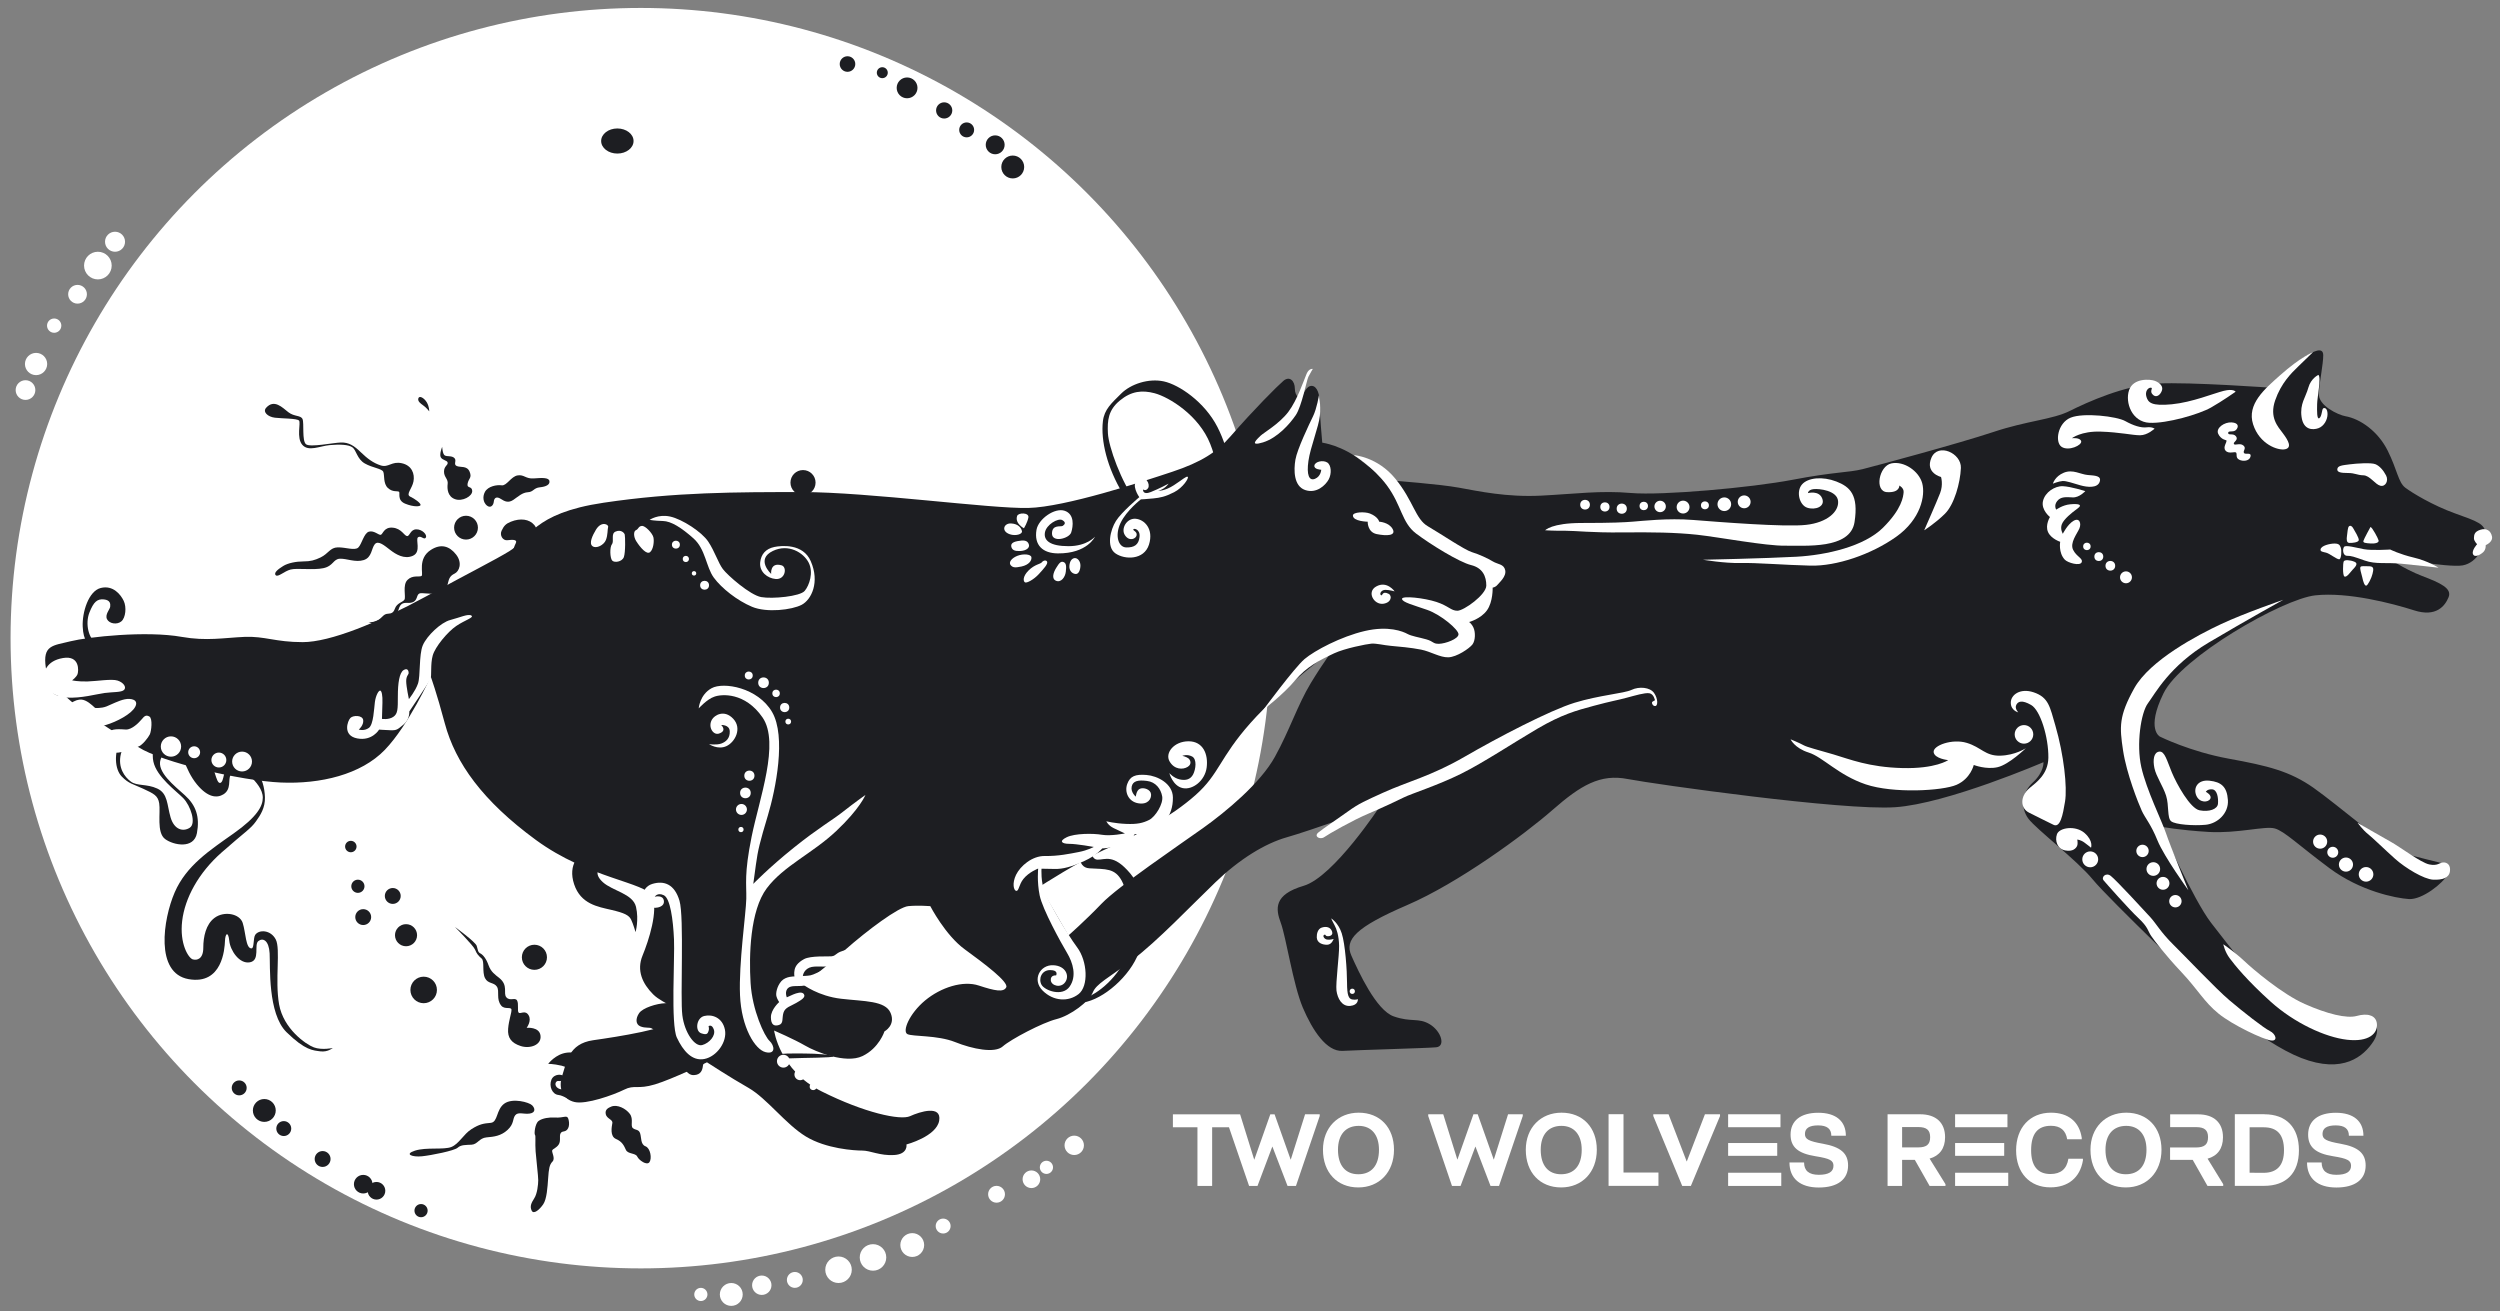
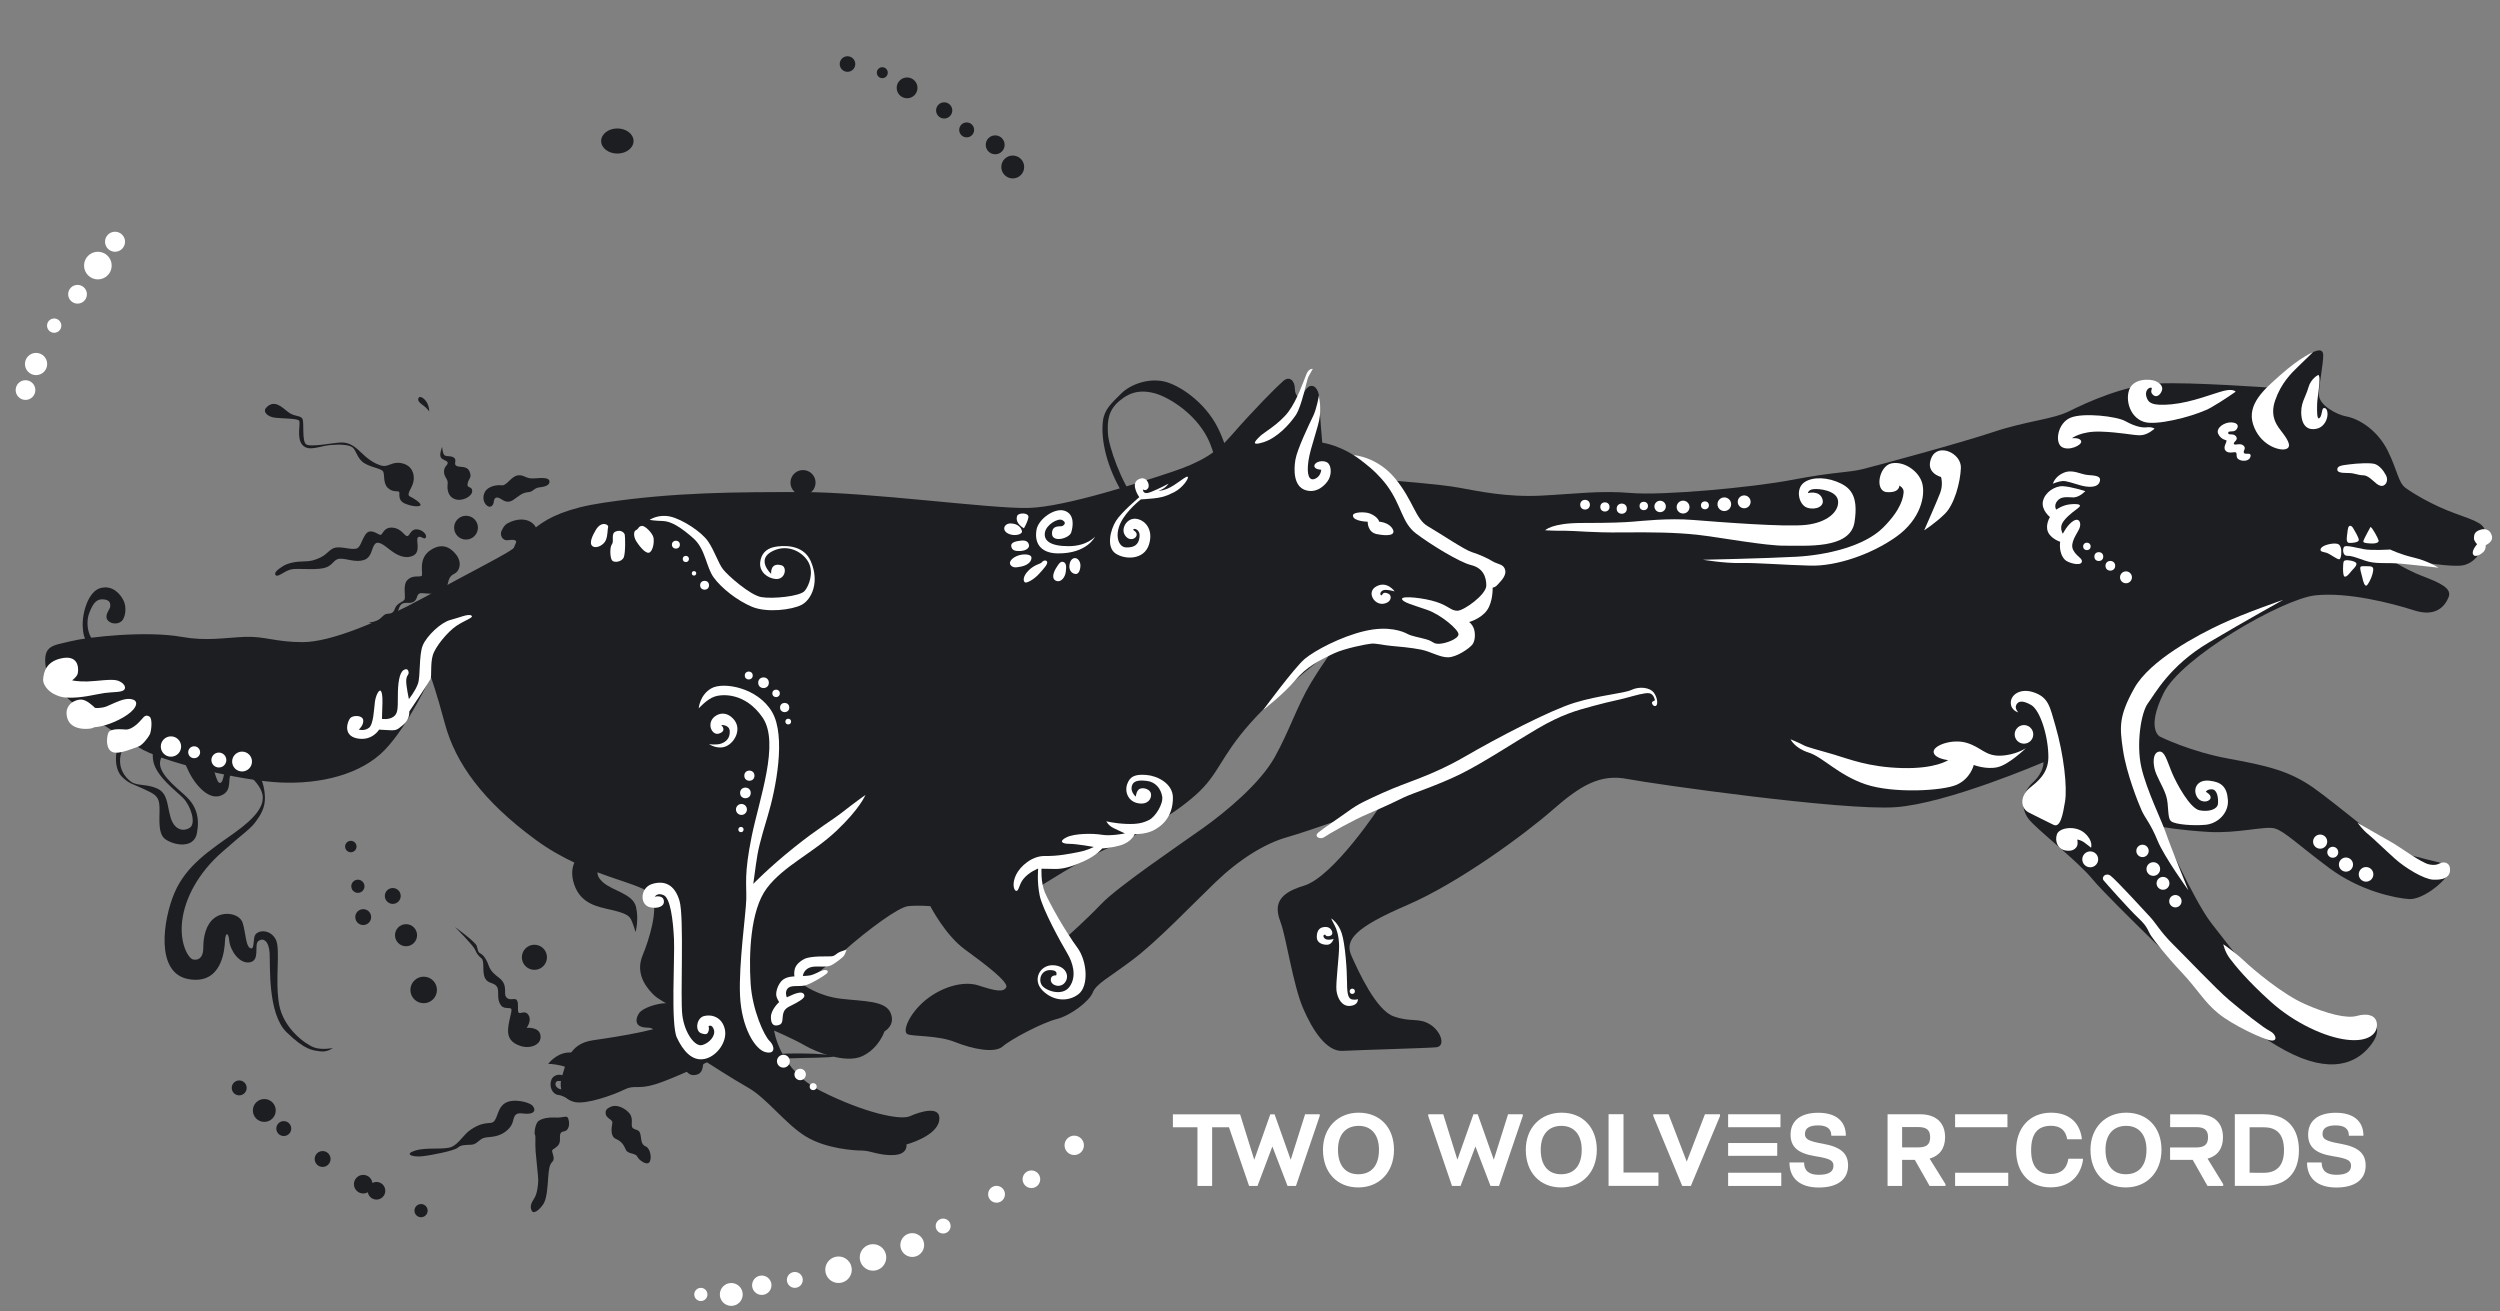
<svg xmlns="http://www.w3.org/2000/svg" xml:space="preserve" style="enable-background:new 0 0 314.69 165.08;" viewBox="0 0 314.69 165.08" height="165.08px" width="314.69px" y="0px" x="0px" id="Layer_1" version="1.1">
  <rect x="0" y="0" width="314.69" height="165.08" fill="#808080" stroke="none" />
  <style type="text/css">
	.st0{fill:#FFFFFF;}
	.st1{fill:#1D1E22;}
</style>
  <g id="Layer_1_00000057833546162653619530000000932156264195064238_">
</g>
  <g id="moon">
-     <circle r="79.33" cy="80.33" cx="80.66" class="st0" />
    <circle r="1.26" cy="30.43" cx="14.48" class="st0" />
    <circle r="1.74" cy="33.43" cx="12.32" class="st0" />
    <circle r="1.18" cy="37.04" cx="9.76" class="st0" />
    <circle r="0.9" cy="40.99" cx="6.82" class="st0" />
    <circle r="1.4" cy="45.82" cx="4.54" class="st0" />
    <circle r="1.24" cy="49.1" cx="3.21" class="st0" />
    <ellipse ry="1.58" rx="2.04" cy="17.75" cx="77.71" class="st1" />
    <circle r="1.58" cy="60.75" cx="101.08" class="st1" />
    <circle r="1.58" cy="120.5" cx="67.27" class="st1" />
    <circle r="1.67" cy="124.61" cx="53.33" class="st1" />
    <circle r="1.39" cy="117.72" cx="51.11" class="st1" />
    <circle r="1" cy="115.44" cx="45.72" class="st1" />
    <circle r="1" cy="112.78" cx="49.44" class="st1" />
    <circle r="0.83" cy="111.56" cx="45.05" class="st1" />
    <circle r="0.72" cy="106.56" cx="44.16" class="st1" />
    <circle r="0.94" cy="136.94" cx="30.11" class="st1" />
    <circle r="1.44" cy="139.78" cx="33.27" class="st1" />
    <circle r="0.94" cy="142.06" cx="35.72" class="st1" />
    <circle r="1" cy="145.89" cx="40.61" class="st1" />
    <circle r="1.17" cy="149.06" cx="45.72" class="st1" />
    <circle r="1.11" cy="149.89" cx="47.39" class="st1" />
    <circle r="0.83" cy="152.39" cx="53" class="st1" />
    <circle r="0.83" cy="162.94" cx="88.22" class="st0" />
    <circle r="1.44" cy="162.94" cx="92.05" class="st0" />
    <circle r="1.22" cy="161.78" cx="95.89" class="st0" />
    <circle r="1" cy="161.11" cx="100.05" class="st0" />
    <circle r="1.67" cy="159.83" cx="105.55" class="st0" />
    <circle r="1.67" cy="158.28" cx="109.89" class="st0" />
    <circle r="1.5" cy="156.72" cx="114.83" class="st0" />
    <circle r="0.94" cy="154.33" cx="118.72" class="st0" />
    <circle r="1.06" cy="150.33" cx="125.44" class="st0" />
    <circle r="1.11" cy="148.44" cx="129.83" class="st0" />
-     <circle r="0.83" cy="146.94" cx="131.72" class="st0" />
    <circle r="1.22" cy="144.17" cx="135.22" class="st0" />
    <circle r="1.44" cy="21.02" cx="127.48" class="st1" />
    <circle r="1.19" cy="18.23" cx="125.27" class="st1" />
    <circle r="0.94" cy="16.35" cx="121.68" class="st1" />
    <circle r="1.02" cy="13.9" cx="118.85" class="st1" />
    <circle r="1.31" cy="11.06" cx="114.18" class="st1" />
    <circle r="0.69" cy="9.15" cx="111.06" class="st1" />
    <circle r="0.98" cy="8.06" cx="106.68" class="st1" />
    <path d="M7.58,87.58H7.53c-0.66,0-1.2-0.54-1.2-1.2V84.2c0-0.66,0.54-1.2,1.2-1.2h0.05c0.66,0,1.2,0.54,1.2,1.2v2.19   C8.77,87.05,8.24,87.58,7.58,87.58z" class="st1" />
    <path d="M13.87,76.38c-0.04,0.33-0.69,0.98-0.4,1.56c0.29,0.58,1.27,0.73,1.81,0.27c0.54-0.46,0.67-1.79,0.29-2.58   s-1.33-2-2.88-1.62s-2.36,3.07-2.28,4.87c0.08,1.79,0.71,2.46,1.58,2.46s1.54,0.02,1.75,0.35s0.08,0.69-0.58,1.52   c-0.67,0.83-1.04,2.5-0.67,3.62s2.17,1.92,2.75,2.96s0.49,2.39-0.12,3.54c-0.75,1.4-0.71,3.48,0.21,4.42   c0.9,0.92,1.38,0.92,2.71,1.54s1.84,0.85,2,1.83c0.19,1.17-0.36,3.68,0.75,4.5c1.04,0.77,3.62,1.29,4-0.75s-0.12-3.5-1.5-4.75   s-3.58-2.96-3.08-4.5s1.42-2.42,2.04-1.88s0.94,3.06,2.54,5c1.4,1.69,2.54,1.73,3.33,1.25c1.05-0.64,0.57-1.91,0.9-2.42   c0.42-0.65,1.85-0.5,2.52,0.17s1.54,1.62,1.54,2.67c0,1.04-0.67,2.38-3.67,4.5s-5.96,4.04-7.42,7.42s-2.5,10.17,1.75,10.92   s4.54-3.81,4.58-4.81s0.42-1.23,0.54-0.02c0.12,1.21,1.27,2.96,2.6,2.71s0.48-2.21,1.06-2.67c0.58-0.46,1.33-0.08,1.42,1.54   s-0.25,7.58,2.12,9.92c2.38,2.33,3.35,2.29,4.27,2.42c0.92,0.12,1.56-0.42,1.56-0.42s-1.38,0.29-2.38-0.08s-3.83-2.33-4.38-5.42   c-0.54-3.08,0.21-6.96-0.42-8.17s-2.1-1.27-2.58-0.58c-0.27,0.39-0.12,1.69-0.46,1.71c-0.75,0.04-0.73-2-1.12-3.21   c-0.38-1.17-2.35-1.54-3.56-0.62c-1.06,0.8-1.4,2.33-1.4,3.75s-0.79,1.62-1.33,1.46c-0.54-0.17-1.67-1.96-1.33-4.83   s2.04-6.04,4.96-8.62s3.67-2.98,4.33-3.92c0.55-0.77,1.17-1.69,1.13-3.04c-0.04-1.18-0.35-2.4-1.02-3.21   c-0.71-0.86-2.48-1.52-3.52-0.9c-0.72,0.43-0.56,2.23-1.1,2.31c-0.54,0.08-0.65-2-1.9-4.42c-1.29-2.5-2.21-3.42-3.92-3.04   s-3,2.88-2.58,4.79c0.42,1.92,2.88,3.69,3.75,4.58c0.94,0.96,1.67,3.19,0.83,3.73c-0.83,0.54-1.96,0.27-2.42-1.31   c-0.46-1.58-0.33-3-1.67-3.62s-2.54-0.29-3.33-0.88c-0.79-0.58-1.67-1.77-1.25-3.5c0.3-1.25,2.42-3.92,2.54-5.67   s-1.67-2.29-2.33-3.42c-0.66-1.13-0.5-3.08-1-3.83S13.37,81.5,12.25,81s-1.54-2.5-1-3.88s1-1.75,1.83-1.67   C13.91,75.54,13.91,76.04,13.87,76.38z" class="st1" />
    <path d="M57.25,116.67c0,0,2.58,1.88,2.75,2.38s0.12,0.79,0.46,0.96s0.75,0.67,1.04,1.5s0.85,1.2,1.33,1.58   c1.21,0.96,0.46,1.96,0.92,2.46c0.46,0.5,1.08-0.04,1.33,0.38s0,1.33,0.21,1.54s0.83-0.38,1.25,0.33s-0.25,1.58-0.25,1.58   s1.62-0.17,1.75,1s-1.33,1.67-2.5,1.29s-1.67-1.04-1.58-2.17c0.09-1.13,0.46-2.04,0.42-2.42s-0.87,0.03-1.29-0.5   c-0.67-0.83-0.17-1.79-0.54-2.38c-0.38-0.58-1.12-0.33-1.5-1.08s-0.04-2.12-0.42-2.46c-0.38-0.33-0.62-0.58-0.83-1.12   C59.58,119,57.25,116.67,57.25,116.67z" class="st1" />
    <path d="M88.91,122.5c0,0-0.17,0.21-0.5,0.33s-0.92-0.1-1.08,0.35s0,1.19-0.54,1.31c-0.54,0.12-1.25,0.46-1.67,0.83   c-0.42,0.38-0.29,0.92-1.38,0.96c-1.08,0.04-2.83,0.58-3.29,1.25s-0.46,1.42,0.17,1.67c0.62,0.25,1.08,0.08,1.42,0.25   c0.33,0.17,0.77,0.85,1.69,0.56c0.92-0.29,0.46-0.94,0.96-1.12c0.36-0.13,0.98-0.15,1.31-0.73c0.33-0.58-0.04-1.19,0.38-1.6   c0.42-0.42,1.06-0.96,1.19-1.21s-0.1-1.65,0.15-1.85s0.6-0.27,0.9-0.31C88.89,123.15,88.91,122.5,88.91,122.5z" class="st1" />
    <path d="M78.55,133.86c-0.17,1.08,0.25,2.03,1.06,1.86s0.81-0.69,1.72-0.81c0.92-0.11,0.83,0.86,1.89,0.86   s1.25-1,2.31-1.11s0.92,0.69,1.81,0.67c0.89-0.03,1.08-0.64,1.14-1.17s0.58-0.83,1.11-0.39s0.89,1.19,1.56,0.58   s0.69-1.33,1.39-1.08s0.72,0.44,1.83,0.53c1.11,0.08,3.22-0.5,5.06-0.58c1.83-0.08,5.47-0.06,5.47-0.25s-2.08-0.36-3.64-0.36   s-2.69-0.06-4.44,0.22s-2.81,0.33-3.25-0.06s-1-0.42-1.61-0.19c-0.75,0.28-0.69,0.97-1.17,0.89c-0.47-0.08-0.81-0.86-1.64-0.89   s-1.22,1.03-1.64,0.86s-0.81-0.44-1.47-0.47c-0.67-0.03-1.19,0.64-1.69,0.42s-1.06-1.81-2.78-1.81S78.72,132.78,78.55,133.86z" class="st1" />
    <path d="M69,133.92c0,0,0.92-1.25,2.38-1.42s2.92,0.75,3.08,2.58c0.17,1.83-0.25,3.31-1.46,3.42   c-1.42,0.12-1.92-0.58-2.71-0.67c-0.79-0.08-1.21-1.12-0.88-1.92c0.33-0.79,1.38-0.71,1.54-0.42s-0.21,0.67-0.62,0.58   c-0.42-0.08-0.67,0.62,0,0.96c0.67,0.33,1.96-0.21,1.88-1s-0.38-1.62-1.5-1.88S69,133.92,69,133.92z" class="st1" />
    <path d="M76.95,139.29c0.76-0.3,1.83,0.25,2.33,0.92s0.04,1.5,0.38,1.79c0.33,0.29,0.75,0.12,0.92,0.67   c0.17,0.54,0.04,1.38,0.67,1.62s0.83,1.54,0.5,2s-1.33-0.25-1.54-0.71s-1.17-0.29-1.42-0.83s-0.46-1.04-1.25-1.38   c-0.79-0.33-0.54-1.54-0.46-2s-0.71-0.54-0.83-1.12S76.54,139.46,76.95,139.29z" class="st1" />
    <path d="M69.83,140.67c1.16,0.08,1.54-0.38,1.71,0.17c0.17,0.54,0.17,1.46-0.58,1.58s-0.33,0.88-0.54,1.46   s-0.88,0.71-0.92,0.96s0.42,1,0.04,1.38s-0.46,0.92-0.54,2.08c-0.08,1.17-0.17,2.62-0.62,3.29c-0.46,0.67-1.21,1.33-1.46,0.79   s-0.04-0.96,0.33-1.54c0.38-0.58,0.5-1.75,0.5-2.29s-0.25-2.54-0.33-3.62s0.04-1.96-0.08-2.08s0-1.42,0.46-1.75   C68.25,140.75,69.21,140.62,69.83,140.67z" class="st1" />
    <path d="M63.91,142.21c-0.84,0.79-1.75,0.88-2.67,0.96s-1.12,0.88-1.88,0.92c-0.75,0.04-1.33,0-1.75,0.38   s-3.33,0.96-4.5,1.08c-1.17,0.12-2.29-0.25-0.88-0.71c1.42-0.46,3.62-0.08,4.58-0.46s1.54-1.62,2.54-2.25s1.5-0.71,2.42-0.79   c0.92-0.08,0.67-1.67,1.71-2.42c1.04-0.75,3.12-0.17,3.5,0.21s0.46,0.92-0.29,1.04s-1.46-0.25-1.83,0.21S64.75,141.42,63.91,142.21   z" class="st1" />
    <path d="M97.62,114.62c0,0,0.92-1.08,1.79-1.67c0.88-0.58,1.5-1.58,2.29-1.92c0.52-0.22,1.07-0.68,1.61-1.19   c0.29-0.27,0.57-0.55,0.85-0.81c0.79-0.75,1.54-1.33,1.75-1.17c0.21,0.17-0.42,0.75-0.92,1.08s-1.29,0.67-1.75,1.33   c-0.46,0.67-0.75,0.96-1.83,1.67s-1.67,0.92-2.21,1.46C98.66,113.96,97.62,114.62,97.62,114.62z" class="st1" />
    <path d="M135.75,100.89c-0.54,0.14-0.08-0.94-0.75-1.56c-0.67-0.61-2.01-1.15-3.97-1.78   c-2.94-0.94-5.79-5.01-6.19-6.47c-0.47-1.72-0.38-3.41,2.47-5.33c3.67-2.47,6.78-2.94,9.33-0.81c2.56,2.14,3.03,5.44,2.11,6.86   s-3,1.81-4.58,1.56s-2.56-1.25-2.97-0.92c-0.42,0.33-0.31,1.08,0.36,1.28c0.67,0.19,1.58,0.14,2.53,0.47   c0.94,0.33,1.19,0.78,1.19,0.78s-0.33-0.36-1.22-0.56c-0.89-0.19-1.44-0.28-1.86-0.14s-1.17,0.14-1.69-0.33   c-0.53-0.47-1.14-2.42-0.44-3.56c0.69-1.14,2.53-0.75,3.67-0.19s2.22,0.36,1.75-0.61s-1.33-2.17-3.75-2.08   c-2.42,0.08-5.32,1.44-5.44,2.42c-0.11,0.89,0.11,1.86,1.39,3.5c1.28,1.64,2.75,2.94,4.11,3.33s3.28,1.08,3.92,1.94   C136.33,99.56,136.3,100.75,135.75,100.89z" class="st1" />
-     <path d="M139.79,99.17c0,0,1.04,1.67,0.96,3.04c-0.08,1.38-1.96,2.71-2.79,3.62c-0.83,0.92-0.66,2.34,0.17,2.38   c0.96,0.04,2-0.79,4.12,1.71s2.04,6.62,1.25,9.5s-4,5.96-6.67,6.67s-3.58,0.33-4.08-1.04s0.17-2.71,0.17-2.71s-0.21,1.92,0.42,2.67   s1.33,1.29,3.33,0.58s4.67-3.29,5.33-5.92c0.67-2.62,0.09-7.16-0.79-8.79c-0.88-1.62-2-1.46-4.08-1.58   c-1.68-0.1-1.38-2.42-0.88-4.62c0.34-1.52,2.75-2.62,3.12-3.33C139.75,100.62,139.79,99.17,139.79,99.17z" class="st1" />
    <path d="M133.71,119.71c0,0,1.42-2.46,2.42-2.92s2.08,1.17,2.25,2.67s-1.17,3.88-2.71,3.08   c-1.54-0.79-0.83-2.21-0.38-2.67c0.46-0.46,1.04-0.17,1.04-0.17s0.61-1.13-0.08-2.08C135.79,117,133.71,119.71,133.71,119.71z" class="st1" />
    <path d="M108.72,83.61c0,0,4.11-0.44,5.89-0.11s2.39,2.67,1.83,3.83c-0.56,1.17-2.28,1-2.94-0.28   c-0.67-1.28,1.78-1.06,1.78-1.06s0.33-1.44-0.83-1.78C113.27,83.89,108.72,83.61,108.72,83.61z" class="st1" />
    <path d="M87.33,85.33c0,0-1.33-3.83-0.94-6.22s3.5-5.22,6.44-5.94s6.5-0.83,8.06,1.17s1.5,4.11,3.39,6.33   s2.22,6.5,0.11,7.94s-6.72,1.33-8.33,0.67c-1.61-0.67-1-5.39,0.5-6.11s3.11-0.06,2.78,0.89s-1.22,1-1.67,0.67   c-0.44-0.33-1.44-0.56-1.44,1.06c0,1.61-0.17,3.11,2.5,3.22s4.61-0.94,4.22-3.67c-0.39-2.72-2.83-4.39-3.44-6.39   s-1.11-4.22-5.28-3.28s-6.56,2.72-7,4.22C86.77,81.39,87.33,85.33,87.33,85.33z" class="st1" />
    <path d="M81.33,94.17c0,0,0.5-0.33,0-1.72s-4.06-2.83-5.11-4.61c-1.06-1.78-0.06-3.61,1.56-4.17   c1.61-0.56,2.83,0,2.83,0s-2.11,1.17-0.89,2.89s4.28,0.61,4.44-1.83c0.17-2.44-1.22-4.44-4.56-4.33c-3.33,0.11-5.28,2.94-5.17,5.28   c0.11,2.33,2,3.78,3.44,4.72s2.72,1.89,3,2.39S81.33,94.17,81.33,94.17z" class="st1" />
    <path d="M80,117.33c0,0,0.44-1.5,0.06-3.17c-0.39-1.67-2.94-2-4.17-3.11c-1.22-1.11-0.5-1.78-0.11-2.06   s3.67-1.28,4.44-3.06c0.78-1.78,1.56-6.06,1-8.56s-4.28-6.11-6.72-6.39s-5.28,0.17-5.5,2.22s0.56,4.5,1.83,4.89   c1.28,0.39,1.94,1.5,3.33,0.78s1.83-2.89,0-3.33s-2.61,0.67-2.61,0.67s-1-0.72-0.72-2s1.22-1.5,3.28-1.28s4.94,3.44,5.22,5.11   s-0.17,5.89-0.89,7s-3,1.33-4.28,1.83s-2.72,1.94-1.89,4.44s3,2.83,4.67,3.22s2.22,0.67,2.5,1.22C79.72,116.33,80,117.33,80,117.33   z" class="st1" />
    <path d="M149.25,73.5c0,0,1.29,1.25,1.92,2.88s1,3.58,1.58,4.29s1.83-0.46,1.92-2.04c0.08-1.58-1.08-4.54-2-5.46   s-1.58-1.12-1.79-1.54c-0.21-0.42-0.21-0.96-0.21-0.96s0.17,0.33,1.25,0.96c1.08,0.62,2.5,1.67,3.12,3.54s0.62,2.46,1.08,4   s0.5,3.42-1.25,4.25s-3.6,0.3-4.25-1.58c-0.46-1.33,0.33-2.75,0.04-4.83C150.46,75.58,149.25,73.5,149.25,73.5z" class="st1" />
    <path d="M151.58,70.58c0,0-1.42-1.12-2.83-2.21c-1.42-1.08-3.71-2.58-5.67-5.12c-1.96-2.54-3.54-7.07-3.62-8.71   c-0.08-1.62,0.04-2.92,1.5-4.12c1.46-1.21,2.83-1.33,4.38-0.92c1.85,0.5,5.58,2.79,7,6.38s0.88,5.96,0.12,7.08   c-0.76,1.12-1.79,2.38-3.54,2.17s-2.42-1.04-2.75-1.83s-0.96-1.75-0.96-1.75s-0.08,1.25,0.67,2.33s1.33,1.92,4.08,1.96   s3.92-1.13,4.58-3.33c0.67-2.21,0.33-5.58-1.29-8.75s-4.83-5.33-6.75-5.75s-4.17,0.33-5.38,1.54s-2.11,1.97-2.29,3.46   c-0.29,2.46,0.54,5.88,2.5,9.12c1.96,3.24,4.17,5.25,5.92,6.33C149,69.54,151.58,70.58,151.58,70.58z" class="st1" />
    <path d="M55.66,56.25c0,0,0.04,0.92,0.33,1.08c0.29,0.17,0.88,0,1.21,0.33c0.33,0.33-0.17,0.79,0.29,1   s1.29-0.08,1.62,0.71c0.33,0.79-0.12,0.83-0.25,1.5s0.54,0.25,0.58,0.92s-1.25,1.38-2.17,1.04c-0.92-0.33-1-1.29-0.92-1.92   c0.08-0.62-0.46-0.83-0.46-1.54s0.5-0.79,0.46-1.12c-0.04-0.33-0.67-0.29-0.88-0.71C55.29,57.12,55.66,56.25,55.66,56.25z" class="st1" />
    <path d="M61.04,61.92c0.39-0.72,1.5-0.92,2.12-0.83c0.62,0.08,1.17-1.12,2-1.25c0.83-0.13,1,0.46,2.04,0.38   c1.04-0.08,1.88-0.12,1.96,0.33c0.08,0.46-0.42,0.71-1.21,0.79s-0.79,0.58-1.5,0.62c-0.71,0.04-1.21,0.54-1.83,0.96   s-1.08,0.21-1.58-0.12c-0.5-0.33-0.83-0.17-0.88,0.33c-0.04,0.5-0.42,0.88-0.88,0.5C60.83,63.25,60.71,62.54,61.04,61.92z" class="st1" />
    <path d="M64.31,65.67c1.19-0.48,2.32-0.33,2.95,0.42s0.5,2.55,0.58,2.67c0.08,0.11,0.91-0.33,1.41,0.38   s1.07,0.78,1.52,1.45c0.48,0.7,0.73,1.3,1.15,1.47s0.62,0.75-0.04,0.54c-0.67-0.21-0.59-0.84-1.96-0.71   c-1.2,0.11-1.6-0.01-2.08-0.43c-0.31-0.27-1.53,0.58-2.66-0.25c-1.12-0.83-0.51-2.32-0.26-2.82s-0.41-0.47-1.03-0.39   s-1.03-0.64-0.74-1.22C63.43,66.19,63.68,65.92,64.31,65.67z" class="st1" />
    <path d="M46.39,78.33c0,0,0.75,0.04,1.29-0.33c0.54-0.38,0.6-0.72,1.19-0.75c0.42-0.02,0.67-0.15,0.83-0.62   c0.26-0.75,1-0.81,1.21-1.15c0.21-0.33-0.27-1.83,0.38-2.48s1.48-0.33,1.77-0.5s-0.56-2.19,1.19-3.29c1.26-0.8,2.31-0.48,3.15,0.58   s0.41,2.14-0.19,2.42c-1.12,0.52-0.54,1.6-1.38,2.19c-0.83,0.58-2.31,0.23-2.88,0.27c-0.56,0.04-0.33,0.77-0.88,1.08   s-1.1-0.04-1.54,0.31s-0.38,1.44-0.98,1.48s-1.04,0.31-1.42,0.79C47.77,78.81,46.39,78.33,46.39,78.33z" class="st1" />
    <circle r="1.5" cy="66.42" cx="58.66" class="st1" />
    <path d="M40.35,70.17c1.01-0.49,1.19-1.25,2.17-1.27c0.98-0.02,2.15,0.44,2.58,0.02c0.44-0.42,0.71-1.83,1.35-2   c0.65-0.17,1.21,0.46,1.48,0.4s0.38-1,1.5-0.9s1.46,1.04,1.81,1.06c0.35,0.02,0.4-0.83,1.15-0.85s1.42,0.69,1.21,1.04   s-0.62-0.31-0.98-0.04c-0.35,0.27,0.44,1.85-0.65,2.33c-1.08,0.48-2.15-0.19-2.85-0.73c-0.71-0.54-1.5-1.25-1.94-0.73   s-0.35,1.67-1.4,2c-1.04,0.33-2.15-0.21-3-0.17s-0.81,0.92-2.08,1.19c-1.27,0.27-3.31-0.04-4.12,0.17s-1.6,1.02-1.88,0.71   s0.33-0.77,0.94-1.15s1.65-0.58,2.54-0.58C39.08,70.67,39.62,70.52,40.35,70.17z" class="st1" />
    <path d="M33.5,51.33c-0.46,0.51,0.19,1.14,1.11,1.25c0.92,0.11,2.78,0.08,3.03,0.36s-0.36,2.17,0.42,3.06   s2.22,0.14,3.44,0.03c1.22-0.11,2.36-0.08,2.86,0.28s0.58,1.47,1.56,2.03c0.97,0.56,2.17,0.64,2.33,1.06   c0.17,0.42-0.03,1.47,0.58,2.03c0.61,0.56,1.19,0.33,1.39,0.47c0.19,0.14-0.28,1.06,0.78,1.5c1.06,0.44,1.97,0.39,1.94,0.14   s-0.72-0.75-1.31-1.03c-0.58-0.28,0.25-1,0.42-1.92s-0.19-2-1.47-2.28c-1.28-0.28-1.67,0.58-2.64,0.28   c-0.97-0.31-1.69-0.86-2.53-1.67c-0.83-0.81-1.5-1.25-2.5-1.22s-3.86,0.64-4.39,0.22s-0.22-2.67-0.44-3.17s-1.03-0.28-1.78-0.86   S34.52,50.19,33.5,51.33z" class="st1" />
    <path d="M52.66,50.14c0.12-0.39,0.72-0.06,1.06,0.5c0.33,0.56,0.31,1.14,0.31,1.14s-0.33-0.44-0.72-0.72   C52.91,50.78,52.55,50.5,52.66,50.14z" class="st1" />
  </g>
  <path d="M308.99,64.61c-2.77-1-5.33-2.55-6.22-3.22s-1-2.22-2.22-4.67c-1.22-2.44-3.45-4-5.33-4.33  c-0.89-0.16-3.45-1.33-3.34-2.89c0.11-1.56,0.56-3.67,0.56-4.78s-1.22-0.55-2.56,0.34c-1.33,0.88-3.66,3.77-3.66,3.77  s-10.56-0.77-14.67-0.55c-4.11,0.22-8.78,2.33-11,3.44s-5.33,1.22-9.67,2.67c-4.33,1.44-14.66,4.22-16.44,4.67  c-1.78,0.44-3.56,0.33-8.78,1.33s-16.44,2-20.33,1.67c-3.89-0.34-7,0.11-11.34,0.33c-4.33,0.22-7.89-0.56-10.33-1  c-2.44-0.45-8.33-0.89-8.33-0.89s-1.45-0.44-3.89-2.44c-2.45-2-5-2.34-5-2.34s-0.34-3.66-0.34-5.11c0-1.44-0.55-2.22-1.22-2  c-0.66,0.22-1.11,1.67-1.11,1.67s-0.78-0.34-0.78-1.34s-0.66-1.66-1.44-1c-0.78,0.67-3.67,3.56-6.67,7  c-1.7,1.96-3.66,3.23-7.33,4.45s-13.45,4.44-18.11,4.55c-4.67,0.12-20.11-2-28.45-2c-8.33,0-16,0-25,1.34  c-9,1.33-9.33,4.55-11.89,6.11c-1.91,1.16-4.48,2.42-10.44,5.67c-6.11,3.33-12.11,5.77-15.56,5.77c-3.44,0-4.77-0.77-7.33-0.66  c-2.55,0.11-4.78,0.55-7.89,0c-4.48-0.8-11.78,0-14,0.55c-2.22,0.56-3.55,0.45-3.11,3.34c0.54,3.51,8.78,8.11,11.67,10  c2.89,1.88,12.89,4.22,17.89,4.44s10.11-1,13.11-4.11s5.78-9.22,5.78-9.22s0.73,1.98,1.77,5.89c1.34,5,4.78,9.77,11.45,14.66  c6.66,4.89,13.89,5.34,14.66,7.11c0.78,1.78-0.44,5.56-1.22,7.45s0,3.55,1.34,4.89c1.33,1.33,4.22,1.89,3.11,3.11  s-7.56,2.22-10.67,2.66c-3.11,0.45-3.33,2.78-3.89,4.45c-0.55,1.67,0.11,3,1.56,3.33c1.44,0.34,4.89-0.89,6.22-1.55  c1.33-0.67,1.67,0,3.89-0.67s6.55-2.78,6.55-2.78s2.89,1.89,5.23,3.22c2.33,1.34,4.66,4.56,7.22,6.12c2.55,1.55,6.11,1.77,7.11,1.77  s2.22,0.67,4,0.56s1.55-1.33,1.55-1.33s3.78-1,4.12-3c0.33-2-2.45-1.12-3.67-0.56s-5.78-0.44-11.11-3.11c-5.34-2.67-6-7.67-6-7.67  s2.55,1.11,3.89,1.89c1.33,0.78,5.11,2.33,7.22,1.33s2.78-3.11,2.78-3.11s1.44-0.77,0.77-2.33c-0.66-1.56-3.33-1.44-6.22-1.78  c-2.89-0.33-4.78-1.78-4.78-1.78s2.34-1.77,5.23-4.33c2.89-2.55,6.77-5.44,8-5.55c1.22-0.12,2.77,0,2.77,0s1.89,3.66,4.34,5.44  c2.44,1.78,5.55,4.11,5.22,4.78c-0.33,0.66-1.44,0.44-3.44-0.22c-2-0.67-4.78,0.22-6.78,1.88c-2,1.67-2.89,3.89-2.22,4.23  c0.66,0.33,3.77,0.11,6,1c2.22,0.89,5,1.44,6,0.55s5-3,6.77-3.44c1.78-0.45,4.11-2.22,4.56-3.34c0.44-1.11,1.89-1.77,5-4.11  c3.11-2.33,7.44-6.89,10.44-9.77c3-2.89,6.23-4.89,9-5.67c2.78-0.78,11.78-4,11.78-4s-5.89,9-9.67,10.11  c-3.77,1.11-3.55,2.89-2.88,4.67c0.66,1.77,1.55,7.77,2.77,10.66c1.23,2.89,3,5.56,5,5.45s10.56-0.34,11.78-0.45s0.67-2-0.78-2.89  c-1.44-0.88-2.33-0.22-4.55-1c-2.22-0.77-4.45-5.66-5.34-7.66c-0.88-2,0.56-3.56,7-6.34c6.45-2.77,14.78-8.88,18.34-12  c3.55-3.11,6-4.55,9.44-3.88c3.45,0.66,27.11,4,33.67,3.55c6.55-0.44,18.67-5.67,18.67-5.67s0.11,1.23-1.34,2.56  c-1.44,1.33-1.55,3.22-0.55,4.56c1,1.33,6.11,5.22,8.11,7.66c2,2.45,14.44,14.34,14.44,14.34s6.67,6.11,11.78,8.11  c5.29,2.06,7.89-0.23,9.11-2.11c1.22-1.89-0.44-3.23-0.44-3.23l-2.56,1.34l-4.78-0.89l-7.22-5.22c0,0-3.22-4-5.44-6.89  c-2.23-2.89-6.34-12.11-6.34-12.11s2.34,0.44,6,0.66c3.67,0.22,7.11-0.78,8.34-0.44c1.22,0.33,3,2.11,6.89,5  c3.88,2.89,8.33,3.78,10,3.89c1.66,0.11,4.33-2,4.88-3.11c0.56-1.12-0.44-1.34-0.44-1.34s-4.11-1-5.56-1.44  c-1.44-0.45-7.88-6-10.88-8.11s-5.78-2.78-10.67-3.67s-8.67-2.78-8.67-2.78s-1.78-0.89,0.45-5.44c2.22-4.56,15-11.89,19.11-12.34  c4.11-0.44,9.66,1,12.44,1.89s3.89-0.55,4.34-1.66c0.44-1.11-1-1.78-3.34-2.67c-2.33-0.89-4.55-2.44-4.55-2.44s7.77,1.44,9.66,1.11  c1.89-0.34,2.89-2.56,2.89-3.89C312.88,65.94,311.77,65.61,308.99,64.61z M164.99,86c-1.66,2.75-2.66,5.92-4.5,9.25  c-1.83,3.33-6.16,6.92-9.08,9s-10.67,7.33-12.75,9.5s-4.17,4-4.17,4l-3.58-6.17c0,0,5-3.25,8.58-4.83c3.59-1.58,8-4,11-6.67  c3-2.66,3-4.66,6.92-9.08s10.42-9.25,10.42-9.25S166.66,83.25,164.99,86z" class="st1" />
  <circle r="1.28" cy="93.97" cx="21.52" class="st0" />
  <circle r="0.75" cy="94.69" cx="24.44" class="st0" />
  <circle r="0.94" cy="95.67" cx="27.55" class="st0" />
  <circle r="1.25" cy="95.86" cx="30.47" class="st0" />
  <circle r="0.5" cy="68.56" cx="85.08" class="st0" />
  <circle r="0.39" cy="70.36" cx="86.33" class="st0" />
  <circle r="0.28" cy="72.17" cx="87.36" class="st0" />
  <circle r="0.56" cy="73.67" cx="88.69" class="st0" />
  <circle r="0.5" cy="85.03" cx="94.25" class="st0" />
  <circle r="0.67" cy="85.94" cx="96.11" class="st0" />
  <circle r="0.47" cy="87.28" cx="97.69" class="st0" />
  <circle r="0.58" cy="89.06" cx="98.77" class="st0" />
  <circle r="0.36" cy="90.83" cx="99.22" class="st0" />
  <circle r="0.64" cy="97.64" cx="94.33" class="st0" />
  <circle r="0.67" cy="99.81" cx="93.83" class="st0" />
  <circle r="0.69" cy="101.89" cx="93.33" class="st0" />
  <circle r="0.33" cy="104.42" cx="93.27" class="st0" />
  <circle r="0.81" cy="133.58" cx="98.61" class="st0" />
  <circle r="0.72" cy="135.25" cx="100.72" class="st0" />
  <circle r="0.44" cy="136.78" cx="102.36" class="st0" />
  <circle r="0.61" cy="63.53" cx="199.52" class="st0" />
  <circle r="0.58" cy="63.81" cx="202.02" class="st0" />
  <circle r="0.64" cy="64.03" cx="204.14" class="st0" />
  <circle r="0.53" cy="63.69" cx="206.91" class="st0" />
  <circle r="0.72" cy="63.75" cx="208.97" class="st0" />
  <circle r="0.81" cy="63.83" cx="211.86" class="st0" />
  <circle r="0.5" cy="63.61" cx="214.61" class="st0" />
  <circle r="0.86" cy="63.47" cx="217.05" class="st0" />
  <circle r="0.81" cy="63.17" cx="219.55" class="st0" />
  <circle r="0.47" cy="68.78" cx="262.69" class="st0" />
  <circle r="0.56" cy="70.06" cx="264.19" class="st0" />
  <circle r="0.61" cy="71.22" cx="265.64" class="st0" />
  <circle r="0.75" cy="72.67" cx="267.61" class="st0" />
  <circle r="0.89" cy="105.94" cx="292.05" class="st0" />
  <circle r="0.69" cy="107.28" cx="293.64" class="st0" />
  <circle r="0.89" cy="108.83" cx="295.3" class="st0" />
  <circle r="0.92" cy="110.06" cx="297.83" class="st0" />
  <circle r="0.78" cy="107.11" cx="269.69" class="st0" />
  <circle r="0.86" cy="109.39" cx="271.05" class="st0" />
  <circle r="0.81" cy="111.19" cx="272.27" class="st0" />
  <circle r="0.78" cy="113.44" cx="273.83" class="st0" />
  <circle r="1" cy="108.17" cx="263.11" class="st0" />
  <circle r="1.17" cy="92.44" cx="254.77" class="st0" />
  <circle r="0.33" cy="124.78" cx="170.22" class="st0" />
  <path d="M9.08,85.64c0,0,0.72,0.17,1.92,0.14s3.06-0.36,3.81-0.11s1.14,0.83,0.81,1.17c-0.33,0.33-1.39,0.25-2.44,0.39  c-1.06,0.14-2.94,0.69-4.81,0.58c-1.86-0.11-3-1.44-2.94-2.31c0.06-0.86,0.36-2.31,2.5-2.67s1.97,1.64,1.83,2.03  C9.61,85.25,9.08,85.64,9.08,85.64z" class="st0" />
  <path d="M11.97,89.11c0,0,0.75,0.08,1.44-0.19c0.69-0.28,1.5-0.72,2.28-0.89c0.78-0.17,1.81,0.03,1.33,0.94  c-0.47,0.92-2.36,1.89-3.67,2.28s-1.36,0.19-1.61,0.36s-2.81,0.5-3.28-1.25c-0.47-1.75,1.15-2.36,1.79-2.3  C10.89,88.11,11.52,88.69,11.97,89.11z" class="st0" />
  <path d="M15.83,91.83c0.78,0.04,1.67-0.89,2-1.28s0.53-0.61,0.97-0.36c0.44,0.25,0.25,1.86,0.06,2.25  s-0.94,1.39-1.5,1.56c-0.56,0.17-2.36,1-3.19,0.67c-0.84-0.34-0.78-1.67-0.56-2.36S15.33,91.81,15.83,91.83z" class="st0" />
  <path d="M51.47,88c0,0,0.81-1,1.14-1.94c0.33-0.94,0.11-3.64,0.61-4.83s2.28-2.89,3.47-3.19  c1.19-0.31,2.25-0.81,2.64-0.56s-0.78,0.56-1.89,1.31s-2.67,2.64-2.97,3.72c-0.31,1.08-0.11,2.61-0.28,2.97s-2.67,4.08-2.67,4.08  s0.08,0.97-0.69,1.61c-0.78,0.64-0.86,0.78-1.67,0.75c-0.81-0.03-1.44-0.08-1.44-0.08s-0.86,1.47-2.75,1.11s-1.22-2.22-0.86-2.58  s1.53-0.36,1.61,0.28s-0.56,1.19-0.56,1.19s0.69,0.22,1.28-0.22c0.58-0.44,0.64-2.42,0.75-3.25s0.47-1.47,0.67-1.44  c0.19,0.03,0.31,0.61,0.28,1.53c-0.03,0.92-0.06,2.03-0.06,2.03s0.83,0.14,1.42-0.25c0.58-0.39,0.58-0.97,0.58-2.61  s0.19-2.94,0.72-3.28c0.53-0.33,0.64,0.14,0.64,0.36s-0.31,0.36-0.31,1.03S51.47,88,51.47,88z" class="st0" />
  <path d="M75.02,66.67c-0.43,0.71-0.92,1.72-0.44,2.08s1.44-0.14,1.69-0.78s0.19-1.33,0.28-1.64  C76.64,66.03,75.72,65.53,75.02,66.67z" class="st0" />
  <path d="M77.47,66.92c-0.6,0.27-0.14,1.19-0.44,1.58s-0.25,1.75,0.03,2.06s1.25,0.17,1.47-0.44s0.17-2.61,0.11-2.83  S78.16,66.61,77.47,66.92z" class="st0" />
  <path d="M80.08,68.11c0.53,0.84,1.33,1.75,1.75,1.39s0.53-1.36,0.42-1.86s-1.03-1.5-1.47-1.44s-0.39,0.39-0.72,0.53  C79.72,66.86,79.75,67.58,80.08,68.11z" class="st0" />
  <path d="M81.77,65.44c0,0,1.06-0.75,2.58-0.42s4,1.94,4.81,3.17c0.81,1.22,1.25,2.67,1.83,3.44  c0.58,0.78,3.42,3.28,4.83,3.53s4.89-0.08,5.47-0.78c0.58-0.69,1.14-2.31,0.5-3.56s-2.53-2.42-4.5-1.47  c-2.22,1.06-0.22,2.89-0.22,2.89s-0.17-1.5,1.31-1.08c0.73,0.21,0.49,1.83-0.75,1.72c-1-0.08-2.08-0.89-1.94-2.11  c0.11-1,0.69-1.69,1.78-1.92c0.93-0.19,3.61-0.44,4.58,1.78c1.17,2.66,0.08,4.86-1.14,5.5s-4.39,1.03-6.25,0.25  s-3.83-2.33-4.81-3.67s-1.03-3.58-2.56-4.94s-2.81-2.17-3.86-2.19C82.39,65.56,81.77,65.44,81.77,65.44z" class="st0" />
  <path d="M137.83,67.56c0,0-1,1.19-3.33,1.19s-3.14-0.72-2.97-1.72s1.67-1.86,2.19-1.56c0.53,0.31,0.28,0.56,0.06,0.72  c-0.22,0.17-1.36-0.22-1.36,0.97s2.17,0.64,2.42-0.14s0.44-2.28-0.81-2.72c-1.25-0.44-3.32,1.02-3.56,2.39  c-0.33,1.94,0.8,2.96,2.69,2.97C136.86,69.69,137.83,67.56,137.83,67.56z" class="st0" />
  <path d="M128.89,66.5c0,0,0.44-0.72,0.56-1.36c0.11-0.64-1.27-0.64-1.42-0.19C127.72,65.89,128.89,66.5,128.89,66.5z" class="st0" />
  <path d="M127.11,67.25c0.72,0.25,1.61,0,1.53-0.39s-0.44-0.92-1.36-0.97C126.36,65.83,125.97,66.86,127.11,67.25z" class="st0" />
  <path d="M128.41,69.36c0.78-0.03,1.28-0.42,1.08-0.89c-0.19-0.47-0.64-0.5-1.39-0.36c-0.75,0.14-0.89,0.42-0.78,0.78  C127.44,69.25,127.75,69.39,128.41,69.36z" class="st0" />
  <path d="M128.58,71.31c0.97-0.21,1.31-0.78,1.25-1.17s-1.03-0.47-1.78-0.17c-0.75,0.3-1.11,0.83-0.83,1.17  C127.5,71.47,127.8,71.47,128.58,71.31z" class="st0" />
  <path d="M130.75,72.28c0.65-0.71,1.17-1.28,1.06-1.56s-0.5-0.17-0.67,0.06s-0.89,0.25-1.67,1.03s-0.67,1.39-0.44,1.5  C129.25,73.42,130.11,72.97,130.75,72.28z" class="st0" />
  <path d="M132.94,71.5c-0.35,0.57-0.61,1.36,0,1.61s1.14-0.44,1.22-1.14c0.08-0.69,0.06-1.08-0.28-1.22  S133.33,70.86,132.94,71.5z" class="st0" />
  <path d="M134.61,71.25c-0.03,0.56,0.31,0.94,0.75,1s0.64-0.56,0.64-1.08s-0.36-0.97-0.75-0.92  C134.86,70.31,134.64,70.72,134.61,71.25z" class="st0" />
  <path d="M143.61,62.86c0,0-1.81,1.39-2.56,2.97s-0.28,3.06,0.72,3.08s1.56-0.33,1.67-1.31  c0.11-0.97-0.69-1.14-0.78-0.97c-0.08,0.17,0.47,0.25,0.42,0.72c-0.06,0.47-0.92,0.86-1.47,0.03c-0.56-0.83,0.22-2.17,1.33-2.08  c1.11,0.08,2.31,1.28,1.69,3.25s-3.06,1.92-4.22,1.11c-1.17-0.81-0.64-2.97,0.06-4.08c0.69-1.11,2.94-3,2.94-3s-1.17-1.64-0.14-2.22  s1.53,0.64,1.25,1.08c-0.28,0.44-0.64,0.17-0.64,0.17s-0.08,0.75,0.97,0.33c1.06-0.42,2.25-1.06,2.25-1.06s-0.28,0.39-0.64,0.61  s-0.67,0.31-0.67,0.31s0.86,0,1.97-0.72s1.56-1.17,1.75-1.06s-0.58,1.36-1.72,1.94c-1.14,0.58-1.75,0.69-2.61,0.78  S143.61,62.86,143.61,62.86z" class="st0" />
  <path d="M165.25,46.44c0,0-0.47-0.11-0.78,0.61s-1.17,3.31-2.31,4.81s-3.14,2.64-3.5,3s-1.53,1.39,0.31,0.83  c1.83-0.56,3.39-2.33,4.14-3.44s1.36-4.36,1.58-4.81C164.91,47,165.25,46.44,165.25,46.44z" class="st0" />
  <path d="M166.02,49.77c0,0,0.26,1.17,0.12,2.56c-0.14,1.39-1.19,3.94-1.44,5.69s0.08,2.56,0.83,2.25  s0.78-1.14,0.78-1.14s-0.94-0.03-0.86-0.53s1.08-0.72,1.61-0.39s0.58,1.42,0.19,2.14s-1.53,1.83-2.97,1.33s-1.44-2.5-1.22-3.81  s1.72-4.44,2.22-5.47C165.77,51.39,166.02,49.77,166.02,49.77z" class="st0" />
  <path d="M170.3,64.89c0-0.45,1.5-0.5,2.14-0.25c1.04,0.41,1.17,1.03,1.17,1.03s1.22,0.06,1.69,0.92s-0.75,0.89-2,0.64  c-1.19-0.24-1.14-1.56-1.14-1.56S170.3,65.64,170.3,64.89z" class="st0" />
  <path d="M175.55,74.44c0,0-0.97-1.39-2.33-0.61c-1.22,0.69-0.27,2.32,0.89,2.17c1.06-0.14,1.14-1.02,0.69-1.25  c-0.86-0.44-0.75,0.33-0.97,0.17c-0.22-0.17,0.03-0.67,0.56-0.67C174.91,74.25,175.55,74.44,175.55,74.44z" class="st0" />
  <path d="M170.41,57.29c0,0,2.97,0.18,5.25,2.99s2.5,5.06,4.08,5.97c1.58,0.92,4.61,2.97,5.53,3.25s2,0.78,2.64,1.17  s1.39,0.31,1.56,1.11c0.17,0.81-0.78,1.58-1,1.86s-0.58,0.33-0.58,0.33s0.06,1.78-0.72,2.86s-2.25,1.47-2.25,1.47  s0.31,0.17,0.56,0.72s0.25,1.61-0.14,2.11s-1.97,1.58-3.03,1.61s-2.19-0.72-3.44-0.97s-2.86-0.39-3.78-0.47s-1.83-0.33-2.47-0.28  c-0.64,0.06-3.34,0.59-4.69,1.22c-1.89,0.89-3.5,1.72-4.94,3.44s-3.97,3.67-3.97,3.67s3.92-5.31,5.19-6.39  c1.28-1.08,4.58-2.83,7.58-3.53s4.81,0.06,5.36,0.36s1.44,0.42,2.39,0.69s0.81,0.58,1.61,0.56s2.42-0.61,2.44-1.19  c0.03-0.58-2.19-2.47-3.94-3.08s-3.17-0.97-3.17-1.39s2.81-0.11,4.33,0.39c1.53,0.5,1.83,1.11,2.64,1.11s3.64-2.03,3.64-3.17  s-0.44-2.22-1.92-2.58c-1.47-0.36-5.08-2.58-6.92-3.97c-1.83-1.39-1.79-3.52-3.69-6.08C172.85,58.79,170.41,57.29,170.41,57.29z" class="st0" />
-   <path d="M147.19,97.31c0,0,0.42,1.61,1.67,1.89s2.81-0.92,3.03-2.58c0.22-1.67-0.44-3.31-2.28-3.31  c-1.83,0-3,1.47-2.39,2.53s1.69,1.06,2.28,0.69c0.58-0.36,0.33-0.89,0.08-1.08s-0.75-0.31-0.75-0.31s0.58-0.25,1.22,0.08  s0.47,1.61,0.14,2.25s-0.92,0.81-1.69,0.64C147.72,97.94,147.19,97.31,147.19,97.31z" class="st0" />
  <path d="M142.97,100.28c0,0,0.06-0.81,0.53-1s1.33,0.08,1.39,0.69s-0.42,1.36-1.64,1.14s-1.72-1.42-1.36-2.42  s1.03-1.25,2.42-1.14s3.31,1.08,3.33,2.83c0.03,2.5-1.47,3.67-2.5,4.17s-2.31,0.44-2.31,0.44s-0.36,1-1.81,1.42  c-1.14,0.33-2.28,0.39-2.28,0.39s-0.67,0.86-2.25,1.58s-2.69,1.03-3.75,1s-1.64-0.03-1.64-0.03s-0.11,1.69,0.42,2.97  s2.75,5.17,4.06,6.92s1.47,4.89,0.19,5.89s-3.17,0.92-4.53-0.44s-0.33-3.28,1.36-3.19c1.5,0.07,2.06,1.28,1.5,2.11  s-1.78,0.47-1.83-0.22c-0.06-0.69,0.67-0.61,0.67-0.61s0.36-0.67-0.75-0.67s-1.5,1.14-1.08,1.86s2.61,1.53,3.53,0.22  s0.42-3-0.33-4.25s-3.08-5.47-3.44-7.22s-0.19-3.39-0.19-3.39s-1.17,0.44-1.86,1.31c-0.57,0.71-0.56,1.53-0.89,1.5  c-0.33-0.03-0.56-0.94-0.03-2.03c0.53-1.08,2-2.39,3.64-2.36s3.11-0.28,4.25-0.5s1.89-0.64,1.89-0.64s-2.14-0.39-3.08-0.39  s-1.36-0.33-0.33-0.83s3.33-0.5,4.44-0.31s2.89-0.17,2.89-0.17s-0.72-0.33-1.42-0.67s-0.92-0.86-0.92-0.86s1.11,0.28,2.5,0.33  c1.39,0.06,2.11-0.11,2.89-0.5s1.81-2.03,1.64-2.97s-0.81-1.81-1.92-1.94c-1.11-0.14-1.78,0-1.92,0.72S142.97,100.28,142.97,100.28z" class="st0" />
  <path d="M87.95,89.17c0,0,0.12-1.71,1.62-2.54s5.83-0.08,7.62,3s0.46,9.71-0.54,13.04s-1.25,4.33-1.5,6.17  c-0.25,1.83-0.33,2.42-0.33,2.42s1.92-2,5.08-4.54c3.17-2.54,4.79-3.42,6.21-4.54s2.83-2.12,2.83-2.12s-0.67,1.71-3.67,4.54  s-6.62,4.38-8.75,7.21c-2.12,2.83-2.25,8.46-2.04,11.92s1.75,6.71,2.38,7.29s0.83,1.75-0.5,1.42s-3.04-3.12-3.21-7.17  c-0.17-4.04,0.75-10.25,0.79-12.12s-0.29-3.08,0.67-7.83s3.58-11.79,1.38-15c-2.21-3.21-5.17-2.96-6.08-2.62  C89,88,87.95,89.17,87.95,89.17z" class="st0" />
  <path d="M89.25,93.67c0,0,1.11,0.75,2.19,0.25s2-2.22,0.86-3.44s-2.38-0.45-2.69,0.11c-0.53,0.94,0.18,1.99,0.89,1.75  c1.08-0.36,0.28-1.08,0.28-1.08s1.06-0.06,1.08,0.81c0.03,0.86-0.47,1.31-1.08,1.53C90.16,93.81,89.25,93.67,89.25,93.67z" class="st0" />
  <path d="M89.19,129.17c0,0,0.42-0.31,0.67,0.44s-0.56,1.69-1.47,1.94c-0.92,0.25-2.22-1.53-2.5-3.75  s0.25-12.36-0.36-14.42s-1.92-2.58-3.44-2.11s-1.61,2.64-0.25,2.94c0.93,0.21,1.86-0.11,1.72-0.86s-1.14-0.47-1.14-0.47  s0.33-0.58,1.14-0.19s1.17,3.08,1.28,5.56c0.11,2.36-0.42,10.69,0.36,12.36s1.92,3,3.47,2.69c1.56-0.31,2.89-2.17,2.58-3.69  c-0.31-1.53-1.61-1.97-2.61-1.72s-1.17,1.89-0.39,2.17s0.83,0,0.94-0.28S89.19,129.17,89.19,129.17z" class="st0" />
  <path d="M99.04,125.54c0,0-0.33-0.77,0.19-1.19c0.52-0.42,1.46-0.06,2.33-0.38s2.21-1.15,2.52-1.44  s-0.02-0.54-0.52-0.38c-0.5,0.17-1.12,0.54-1.54,0.62s-0.96,0.08-0.96,0.08s0.06-0.71,0.81-1.04s2.06,0.04,2.73-0.29  c0.67-0.33,1.42-0.98,1.58-1.15c0.17-0.17,0.38-0.81,0.38-0.81s-0.74,0.16-1.12,0.42c-0.38,0.25-0.38,0.35-0.79,0.4  c-0.42,0.04-2.62-0.1-3.44,0.35s-1.1,0.92-1.19,1.35s-0.02,0.83-0.02,0.83s-1.08-0.04-1.65,0.6c-0.56,0.65-0.71,1.52-0.62,1.88  c0.08,0.35,0.35,0.75,0.35,0.75s-1.04,0.92-1.04,1.9c0,0.98,0.42,1.17,1.02,0.98s0.35-0.85,0.56-1.54c0.21-0.69,0.92-0.83,1.6-1.23  c0.69-0.4,1.21-0.71,0.98-1.1c-0.23-0.4-0.98-0.12-1.33,0.02C99.52,125.33,99.04,125.54,99.04,125.54z" class="st0" />
  <path d="M194.5,66.75c0,0,0.79-0.92,4.62-0.92s5.38-0.08,6.46-0.17c1.08-0.08,4.38-0.46,7.54-0.21  c3.17,0.25,11.54,0.92,14.21,0.62c2.67-0.29,4.17-1.67,4.04-3c-0.12-1.33-2.37-1.58-3.08-1.5s-0.71,0.5-0.71,0.5  s1.38-0.38,1.79,0.67c0.42,1.04-0.88,1.5-1.88,1.17s-1.42-2.04-0.67-2.92s2.62-1.04,4.33-0.38s2.83,1.67,2.29,5.12  c-0.54,3.46-6.25,2.92-8.71,2.96s-8.38-1.08-11.12-1.38c-2.75-0.29-5.62-0.33-9.46-0.29c-3.83,0.04-5.75-0.21-7.08-0.21  C195.75,66.83,194.5,66.75,194.5,66.75z" class="st0" />
  <path d="M214.37,70.46c0,0,7.96-0.17,11.75-0.38s8.54-1.29,10.92-3.67c2.38-2.37,2.54-3.92,2.58-4.46  c0.04-0.54-0.54-0.83-0.54-0.83s0.08,0.92-1.54,0.83c-1.62-0.08-1.04-3.29,0.54-3.62c1.58-0.33,3.46,0.96,3.88,2.5  s-0.17,4.54-3.29,6.75s-7.5,3.71-10.79,3.62c-3.29-0.08-6.79-0.38-8.79-0.33S214.37,70.46,214.37,70.46z" class="st0" />
  <path d="M242.21,66.75c0,0,1.58-3.58,2-4.67c0.42-1.08,0.12-2.04,0.12-2.04s-2.04-0.5-1.21-2.42  c0.83-1.92,3.79-0.58,3.71,1.29c-0.08,1.88-0.83,4.58-2,5.75S242.21,66.75,242.21,66.75z" class="st0" />
  <path d="M174.08,99.79c3.12-1.42,6.04-2.08,10.29-4.54s10.71-5.83,13.83-6.79s6.21-1.17,7.17-1.62  c0.96-0.46,2.33-0.33,2.83,0.38s0.51,1.6,0.18,1.65c-0.33,0.06-0.53-0.42-0.39-0.53s0.33-0.19,0.33-0.19s-0.14-0.81-0.72-0.89  s-1.75,0.28-2.89,0.58c-1.14,0.31-1.81,0.39-4.08,1c-2.28,0.61-4.06,1.11-7.06,2.86s-6.75,4.25-9.64,5.69s-6.31,2.53-7.19,2.97  c-0.89,0.44-2.53,1.22-4.5,2.06c-1.97,0.83-5,2.56-5.53,2.94c-0.53,0.39-1.39-0.06-0.75-0.58s2.17-1.53,3.67-2.61  C171.14,101.08,171.86,100.81,174.08,99.79z" class="st0" />
  <path d="M167.56,115.6c0,0,0.9,0.54,1.33,1.88c0.44,1.33,0.67,4.69,0.67,6.25s0.21,2,0.65,2.08s0.71-0.04,0.71-0.04  s0.1,0.75-0.96,0.85s-1.6-0.96-1.73-1.92c-0.12-0.96,0.35-4.38,0.33-5.65c-0.02-1.27-0.33-2.15-0.56-2.56S167.56,115.6,167.56,115.6  z" class="st0" />
  <path d="M165.75,118c0.03,0.71,0.75,0.94,1.33,0.92c0.58-0.02,0.79-0.73,0.79-0.73s-0.48,0.15-0.83,0.08  c-0.35-0.06-0.58-0.46-0.38-0.58c0.21-0.12,0.12,0.02,0.29,0.12s0.92,0.04,0.73-0.54s-0.75-0.7-1.33-0.5  C165.87,116.94,165.73,117.56,165.75,118z" class="st0" />
  <path d="M225.39,93.06c0,0,0.5,1.11,2.28,1.67s3.72,2.83,7.17,4s9.67,0.83,11.44,0.06c1.78-0.78,2.17-2.5,2.17-2.5  s1.56,0.61,3,0.28s3.56-2.39,3.56-2.39s-1.33,0.89-3.22,0.94c-1.89,0.06-2.39-1.06-4.22-1.61c-1.83-0.56-4.28,0.33-4.17,1.17  c0.11,0.83,1.83,1,1.83,1s-1.56,1.11-5.78,1s-6.61-1.11-8.67-1.72s-3.28-0.89-3.78-1.17S225.39,93.06,225.39,93.06z" class="st0" />
  <path d="M254.05,89.67c0,0-0.94-0.22-0.94-1.22s1.19-1.86,2.86-1.31c1.92,0.64,2.06,1.84,2.75,4.19  c1.08,3.72,1.51,7.77,1.22,9.56c-0.28,1.72-0.61,3.33-1.44,2.94c-0.83-0.39-2.3-1.15-3.08-1.53c-1.14-0.56-1.17-2.08,0.06-3.11  c0.83-0.69,2.33-1.72,2.36-3.81c0.03-2.56-1-5.97-2.17-6.64c-1.17-0.67-1.64-0.44-1.86-0.03C253.56,89.18,254.05,89.67,254.05,89.67  z" class="st0" />
  <path d="M263.21,106.71c0,0,0.33-0.85-0.81-1.85s-3.19-0.69-3.48,0.15c-0.29,0.83,0.06,1.85,1.04,2.04  s1.38-0.29,1.5-0.58s0.02-0.79,0.02-0.79s0.44,0.04,0.9,0.38C262.83,106.38,263.21,106.71,263.21,106.71z" class="st0" />
  <path d="M265.69,110.25c0.73,0.57,4.31,4.47,5,5.22s1.31,1.89,2.86,3.42c1.56,1.53,5.36,5.56,7.06,7  c1.69,1.44,4.36,3.53,5.11,3.89s1.06,1.31,0.14,1.19c-0.92-0.11-4.81-1.92-6.61-3.39c-1.81-1.47-2.58-3-4.64-5.19  c-2.06-2.19-3.42-3.97-3.83-4.58c-0.42-0.61-0.36-1.08-1.58-2.22s-4.03-4.33-4.39-4.75C264.44,110.42,265.08,109.78,265.69,110.25z" class="st0" />
  <path d="M258.41,60.88c0,0,0.25-0.92,1.38-1.38s2.08,0.21,3,0.29s1.79,0.08,1.5,0.88c-0.29,0.79-1.54,0.67-2.42,0.42  s-1.79-0.58-2.25-0.54C259.16,60.58,258.41,60.88,258.41,60.88z" class="st0" />
  <path d="M258.04,65.08c0,0-1.13-0.88-0.88-2c0.25-1.12,1.5-1.92,2.5-1.88c1,0.04,2.83,0.62,2.83,0.62  s-0.75,0.83-1.58,0.79s-1.5-0.12-1.96,0.46c-0.46,0.58-0.12,1.08-0.12,1.08s0.79-0.58,1.75-0.67s1.67,0,0.92,0.54  s-1.71,1.33-1.96,1.96s0.12,1.21,0.12,1.21s0.58-1.17,1.33-1.62c0.75-0.46,1.04,0.29,0.75,0.96s-1.21,1.79-0.79,2.67  s1.29,1.08,1.08,1.58c-0.21,0.5-1.74,0.07-2.12-0.33c-0.83-0.88-0.58-2.25-0.58-2.25s-1.17-0.38-1.54-1.25  S258.04,65.08,258.04,65.08z" class="st0" />
  <path d="M271.21,53.96c0,0-0.88,0.83-1.83,0.83c-0.96,0-2.5-0.38-4.96-0.46c-2.46-0.08-3.62,0.83-3.62,0.83  s1.04-0.12,1.17,0.38s-1.58,1.29-2.46,0.71s-0.5-3,1.12-3.67c1.62-0.67,5.83-0.17,6.88,0.42c1.04,0.58,2,0.88,2.71,0.79  C270.91,53.71,271.21,53.96,271.21,53.96z" class="st0" />
  <path d="M280.25,55.42c0,0-0.69-0.08-1.03-0.81s0.78-1.5,1.69-1.44c0.92,0.06,0.89,0.58,0.56,0.94s-1,0.03-1,0.39  s0.67-0.03,1,0.44c0.33,0.47-0.39,0.69-0.28,0.94s0.75-0.17,1.19,0.19c0.44,0.36-0.08,0.67,0.08,0.94s0.94-0.14,0.83,0.44  c-0.11,0.58-0.92,0.67-1.42,0.42s-0.25-0.69-0.39-0.89s-0.92,0.22-1.33-0.25C279.75,56.28,280.36,55.67,280.25,55.42z" class="st0" />
  <path d="M291.16,44.32c0,0-1.49,0.55-4.19,2.95c-1.91,1.7-4.17,3.61-3.36,6.14c0.81,2.53,3.14,3.33,4.03,3.14  c0.89-0.19,0.42-1.08-0.25-1.97s-1.75-2.03-1-4.19s2-3.39,2.92-4.28C290.16,45.28,291.16,44.32,291.16,44.32z" class="st0" />
  <path d="M281.41,49.31c0,0-0.25-0.42-1.5-0.11c-1.25,0.31-3.97,1.44-6.53,1.69s-2.97-0.22-3.19-0.92  c-0.22-0.69,0.19-1.19,0.56-1.17c0.36,0.03-0.28,0.44,0.28,0.92c0.56,0.47,1.08-0.28,1.14-0.72c0.06-0.44-0.33-0.83-0.92-1.06  c-0.58-0.22-2.72-0.39-3.25,1.17c-0.53,1.56,0.36,4,2.56,4.11c2.19,0.11,6.28-1.08,7.75-1.92  C279.77,50.47,281.41,49.31,281.41,49.31z" class="st0" />
  <path d="M291.83,47.19c0,0-0.94,0.42-1.27,1.62c-0.33,1.21-1.08,2-0.85,3.67c0.23,1.67,1.42,1.67,2.12,1.42  s1.15-1.06,1.15-1.77s-0.35-0.85-0.54-0.73s-0.15,0.98-0.48,1.23s-0.31-0.92-0.29-1.75C291.68,50.04,292.21,47.48,291.83,47.19z" class="st0" />
  <path d="M294.21,59.06c-0.04,0.39,0.46,0.48,1.35,0.48c0.9,0,1.12,0.27,1.94,0.29c0.81,0.02,1.48,1.15,2.12,1.31  c0.65,0.17,1.08-0.62,0.73-1.29c-0.35-0.67-0.83-1.21-1.35-1.42c-0.52-0.21-2.33-0.1-3.23,0.02S294.25,58.6,294.21,59.06z" class="st0" />
  <path d="M306.95,71.46c0,0-1.31-0.85-3.1-1.27s-2.98-1.02-2.98-1.02s-2.31,0.15-3.31-0.04s-2.29-0.56-2.5-0.29  s-0.17,1.12,0.38,1.12c0.54,0,0.81,0.1,2.23,0.6s2.67,0.21,4.62,0.4C304.25,71.15,306.95,71.46,306.95,71.46z" class="st0" />
  <path d="M311.81,68.5c0,0-0.71,0.77-0.52,1.25s0.92,0.1,1.29-0.25s0.31-0.88,0.31-0.88s0.94-0.38,0.79-1.1  c-0.15-0.73-0.71-1.08-1.48-0.83s-0.77,0.67-0.79,1.04C311.39,68.1,311.81,68.5,311.81,68.5z" class="st0" />
  <path d="M298.39,66.33c0,0-0.85,1.54-0.9,1.77c-0.04,0.23,0.27,0.27,0.9,0.31c0.62,0.04,1.08-0.1,1.02-0.38  C299.35,67.77,298.62,66.4,298.39,66.33z" class="st0" />
  <path d="M295.68,66.25c-0.16,0.14-0.19,0.77-0.25,1.19s-0.08,0.88,0.29,0.9c0.38,0.02,1.12-0.06,1.19-0.33  s-0.54-1.23-0.69-1.5C296.08,66.23,295.85,66.1,295.68,66.25z" class="st0" />
  <path d="M292.1,69.17c-0.03,0.27,0.27,0.29,0.71,0.4s1.38,0.88,1.65,0.83c0.27-0.04,0.31-1.12,0.19-1.46  s-0.25-0.52-0.79-0.52C293.31,68.42,292.16,68.67,292.1,69.17z" class="st0" />
  <path d="M295.1,72.56c0.28,0.18,0.77-0.56,1.04-0.85c0.27-0.29,0.79-0.77,0.23-1s-1.25-0.27-1.35-0.04  C294.91,70.9,294.87,72.42,295.1,72.56z" class="st0" />
  <path d="M297.14,71.35c-0.14,0.21,0.08,0.73,0.21,1.31c0.12,0.58,0.29,1.08,0.5,1.06c0.21-0.02,0.69-1.02,0.79-1.48  s0.27-0.94-0.38-0.96C297.62,71.27,297.23,71.23,297.14,71.35z" class="st0" />
  <path d="M287.41,75.5c0,0-4.92,1.69-7.83,3.06c-2.92,1.36-8.94,4.53-10.92,8.06c-1.97,3.53-1.86,4.89-1.42,7.83  c0.44,2.94,1.94,6.69,2.36,7.61c0.42,0.92,1.14,1.67,1.97,3.72s3.89,6.28,3.89,6.28s-2.31-5.67-2.81-7.17s-2.47-5.47-3.11-8.33  c-0.64-2.86-0.06-6.83,0.83-8.03c0.89-1.19,2.72-4.72,7.64-7.64C282.94,77.97,287.41,75.5,287.41,75.5z" class="st0" />
  <path d="M277.66,99.67c0,0,0.17-0.36,0.81-0.31c0.64,0.06,0.78,1.11,0.72,1.81c-0.06,0.69-1.11,1.06-2.31,0.83  c-1.19-0.22-2.89-3.31-3.5-4.78s-0.89-2.69-1.58-2.61c-0.69,0.08-0.83,1.03-0.61,2.08s1.08,2.25,1.47,3.47s0.11,2.81,0.64,3.22  c0.53,0.42,2.83,0.58,4.33,0.44s2.92-1.44,2.81-3.11s-0.83-2.28-2.33-2.44s-2.06,0.94-1.64,1.89c0.42,0.94,1.5,0.86,1.75,0.39  S277.66,99.67,277.66,99.67z" class="st0" />
  <path d="M296.75,103.56c0,0,3.11,1.81,4.22,2.42c1.11,0.61,3.75,2.61,4.81,2.83s1.28-0.22,1.75-0.25  s0.97,0.28,0.86,1.11c-0.11,0.83-0.92,1.11-2.11,1.06c-1.19-0.06-3.5-1.47-4.78-2.61s-2.81-2.64-3.44-3.14  S296.75,103.56,296.75,103.56z" class="st0" />
  <path d="M279.86,118.86c0,0,1.47,1,2.61,2.08c1.14,1.08,4.81,4.19,7.64,5.44c2.83,1.25,5.28,1.86,6.56,1.5  s2.44-0.14,2.53,1.03s-1,2.28-3.75,1.97s-6.64-2.11-9.61-4.78c-2.97-2.67-4.56-4.64-5.17-5.47  C280.05,119.81,279.86,118.86,279.86,118.86z" class="st0" />
  <g id="text">
    <g>
      <path d="M164.28,140.26h1.84v0.22l-2.99,8.8h-1.06l-1.9-4.94h-0.02l-1.86,4.94h-1.06l-2.53-7.38h-2.12v7.38h-1.85    v-7.38h-3.09v-1.63h8.46l1.77,5.69h0.02l2.01-5.69h0.54l2.02,5.69h0.02L164.28,140.26z" class="st0" />
      <path d="M166.53,144.73c0-2.78,1.88-4.67,4.5-4.67c2.66,0,4.44,1.85,4.44,4.67c0,2.83-1.86,4.74-4.49,4.74    C168.31,149.47,166.53,147.59,166.53,144.73z M173.58,144.73c0-1.88-0.95-3.01-2.55-3.01c-1.63,0-2.61,1.09-2.61,3.01    c0,1.95,0.93,3.08,2.56,3.08C172.64,147.81,173.58,146.7,173.58,144.73z" class="st0" />
      <path d="M182.77,149.28l-2.99-8.8v-0.22h1.89l1.77,5.69h0.02l2.01-5.69h0.54l2.01,5.69h0.02l1.79-5.69h1.85v0.22    l-2.99,8.8h-1.07l-1.89-4.94h-0.02l-1.86,4.94H182.77z" class="st0" />
      <path d="M192.06,144.73c0-2.78,1.88-4.67,4.5-4.67c2.66,0,4.44,1.85,4.44,4.67c0,2.83-1.86,4.74-4.49,4.74    C193.84,149.47,192.06,147.59,192.06,144.73z M199.1,144.73c0-1.88-0.95-3.01-2.55-3.01c-1.63,0-2.61,1.09-2.61,3.01    c0,1.95,0.93,3.08,2.56,3.08C198.16,147.81,199.1,146.7,199.1,144.73z" class="st0" />
      <path d="M204.36,147.59h4.4v1.68h-6.28v-9.02h1.88V147.59z" class="st0" />
      <path d="M211.75,149.28l-3.64-8.8v-0.22h1.92l2.28,5.93h0.02l2.28-5.93h1.9v0.22l-3.67,8.8H211.75z" class="st0" />
      <path d="M217.53,141.89v-1.63h6.59v1.63H217.53z M217.53,145.49v-1.61h6.18v1.61H217.53z M217.53,149.28v-1.66h6.69    v1.66H217.53z" class="st0" />
      <path d="M225.25,146.33h1.84c0,1.03,0.61,1.55,1.85,1.55s1.85-0.38,1.85-1.14c0-0.67-0.46-0.91-2.27-1.2    c-2.19-0.35-3.13-1.15-3.13-2.72c0-1.75,1.27-2.75,3.49-2.75c2.21,0,3.47,1.05,3.47,2.89h-1.83c0-0.87-0.54-1.3-1.66-1.3    s-1.66,0.36-1.66,1.08c0,0.66,0.46,0.91,2.27,1.23c2.22,0.4,3.16,1.2,3.16,2.74c0,1.76-1.33,2.77-3.69,2.77    S225.25,148.33,225.25,146.33z" class="st0" />
      <path d="M244.89,149.06v0.22h-2l-1.86-3.28h-1.6v3.28h-1.83v-9.02h4.1c2,0,3.14,1.06,3.14,2.89    c0,1.41-0.7,2.34-1.95,2.69L244.89,149.06z M239.43,141.87v2.56h2.02c1.07,0,1.51-0.38,1.51-1.29c0-0.89-0.45-1.27-1.49-1.27    H239.43z" class="st0" />
-       <path d="M246.1,141.89v-1.63h6.59v1.63H246.1z M246.1,145.49v-1.61h6.18v1.61H246.1z M246.1,149.28v-1.66h6.69v1.66    H246.1z" class="st0" />
+       <path d="M246.1,141.89v-1.63h6.59v1.63H246.1z v-1.61h6.18v1.61H246.1z M246.1,149.28v-1.66h6.69v1.66    H246.1z" class="st0" />
      <path d="M253.78,144.8c0-2.85,1.74-4.74,4.39-4.74c2.18,0,3.56,1.14,3.87,3.15v0.2h-1.83    c-0.18-1.13-0.87-1.7-2.04-1.7c-1.67,0-2.5,0.99-2.5,3.08c0,1.96,0.81,2.99,2.43,2.99c1.3,0,2.06-0.64,2.26-1.92h1.83v0.22    c-0.37,2.15-1.85,3.38-4.09,3.38C255.5,149.47,253.78,147.63,253.78,144.8z" class="st0" />
      <path d="M263.14,144.73c0-2.78,1.88-4.67,4.5-4.67c2.66,0,4.44,1.85,4.44,4.67c0,2.83-1.86,4.74-4.49,4.74    C264.92,149.47,263.14,147.59,263.14,144.73z M270.19,144.73c0-1.88-0.95-3.01-2.55-3.01c-1.63,0-2.61,1.09-2.61,3.01    c0,1.95,0.93,3.08,2.56,3.08C269.25,147.81,270.19,146.7,270.19,144.73z" class="st0" />
      <path d="M279.85,149.06v0.22h-1.98l-1.86-3.28h-2.85v-1.56h3.26c1.07,0,1.52-0.38,1.52-1.29    c0-0.89-0.45-1.27-1.49-1.27h-3.28v-1.61h3.52c2,0,3.13,1.06,3.13,2.89c0,1.41-0.68,2.34-1.94,2.69L279.85,149.06z" class="st0" />
      <path d="M285.03,140.26c2.74,0,4.35,1.65,4.35,4.54c0,2.86-1.6,4.47-4.38,4.47h-3.69v-9.02h3.72V140.26z     M284.93,147.63c1.68,0,2.57-0.93,2.57-2.83c0-1.95-0.83-2.9-2.55-2.9h-1.78v5.72L284.93,147.63L284.93,147.63z" class="st0" />
      <path d="M290.4,146.33h1.84c0,1.03,0.61,1.55,1.85,1.55s1.85-0.38,1.85-1.14c0-0.67-0.46-0.91-2.27-1.2    c-2.19-0.35-3.13-1.15-3.13-2.72c0-1.75,1.27-2.75,3.49-2.75c2.21,0,3.47,1.05,3.47,2.89h-1.83c0-0.87-0.54-1.3-1.66-1.3    s-1.66,0.36-1.66,1.08c0,0.66,0.46,0.91,2.27,1.23c2.22,0.4,3.16,1.2,3.16,2.74c0,1.76-1.33,2.77-3.69,2.77    S290.4,148.33,290.4,146.33z" class="st0" />
    </g>
  </g>
</svg>